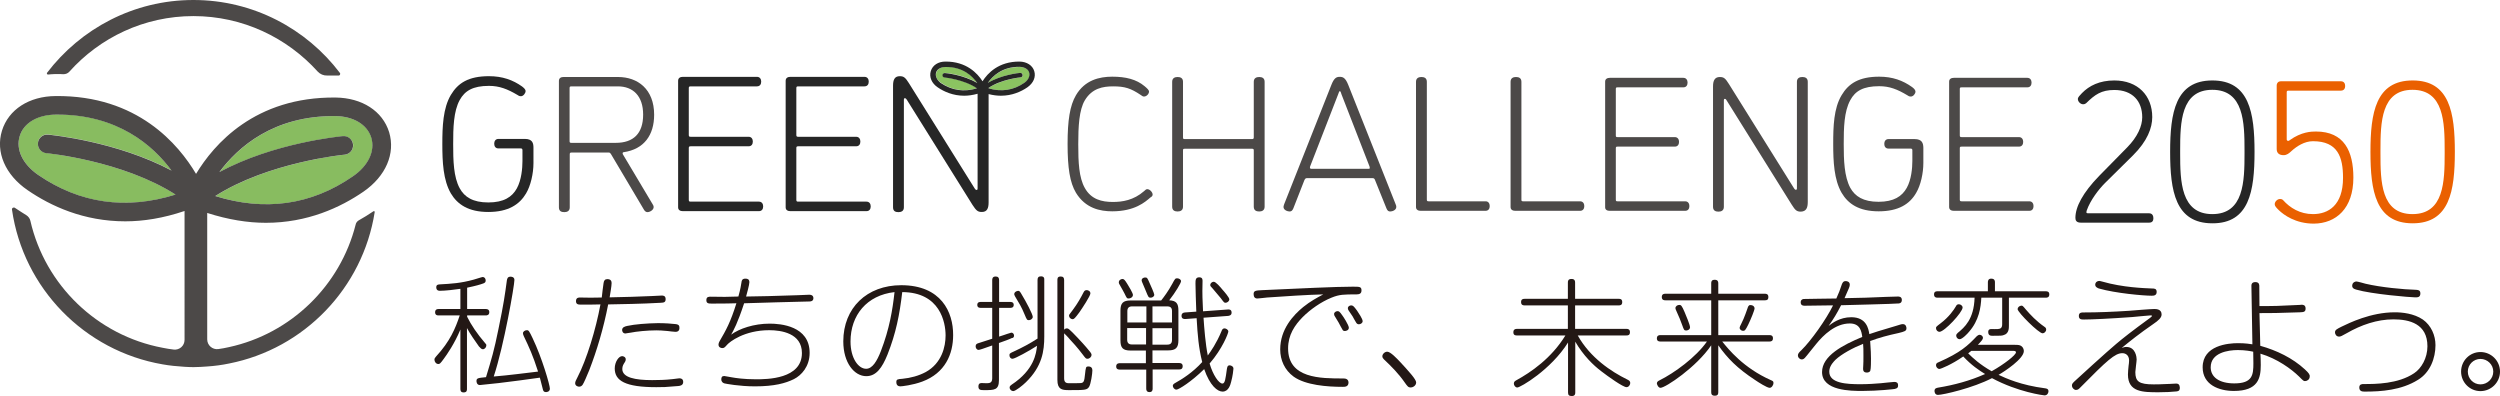
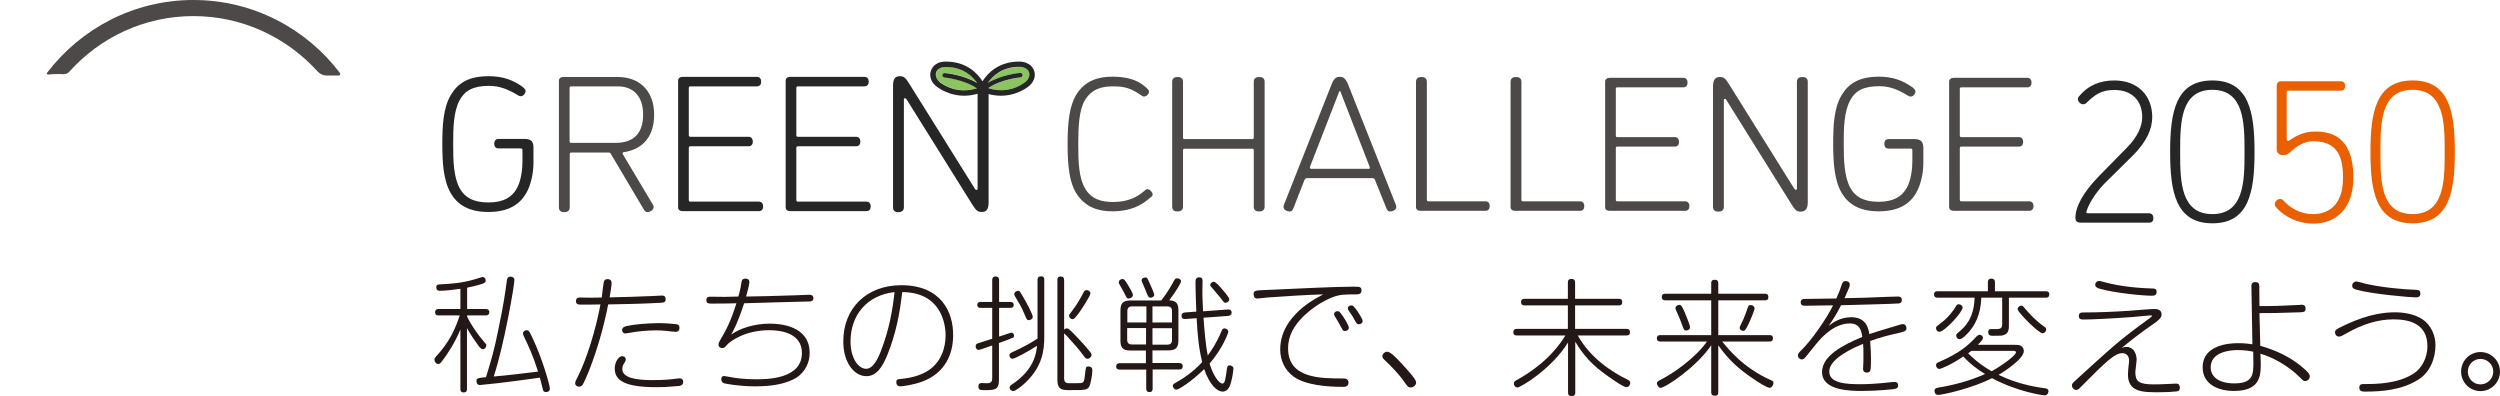
<svg xmlns="http://www.w3.org/2000/svg" version="1.1" id="レイヤー_1" x="0" y="0" viewBox="0 0 1522.6 241.3" style="enable-background:new 0 0 1522.6 241.3" xml:space="preserve">
  <style>.st1{fill:#231815}.st2{fill:#262626}.st4{fill:#4c4948}</style>
  <path d="M686.5 206.9c0 1.9.9 2.9 2.9 2.9h8.7v-10h-11.5v7.1zm685.8 7.3c-1.5-.3-4.8-1-9.4-1-5.9 0-16.5 1.7-16.5 10.5 0 5.9 5.2 9.8 14.4 9.8 11.1 0 11.6-5.2 11.5-12.3v-7zm-5.4-120.8v-1.7c0-17.1-.4-37-19.6-37-19.2 0-19.6 19.9-19.6 37v1.7c0 17.1.4 37 19.6 37 19.3 0 19.6-20 19.6-37zM713.8 206.9v-7.1h-11.9v10h9c2 0 2.9-.9 2.9-2.9zm514 7.7c0-.9-1-.9-1.8-.9h-25.4c-.5.4-.7.5-1.9 1.5 2.7 2.8 7.1 6.8 14.3 10.9 7.7-4.3 14.8-9.9 14.8-11.5zM817.2 57.4c-.4-.8-.6-1.9-1-1.9-.5 0-.7 1-1 1.9l-17.1 44s-.1.3-.1.6c0 .5.2.8.7.8h35.2c.5 0 .7-.4.7-.8 0-.2-.1-.6-.1-.6l-17.3-44zM686.5 189.5v6.9H698v-9.8h-8.7c-1.8 0-2.8.9-2.8 2.9zm824.2 29.1c-4.2 0-7.7 3.4-7.7 7.7 0 4.4 3.5 7.8 7.7 7.8s7.8-3.4 7.8-7.8-3.6-7.7-7.8-7.7zM517.9 208c0 10.2 4.8 16.6 9.5 16.6 3.9 0 6.6-4.6 9-10.8 5.2-13.4 7.1-25 8.3-35.9-16.9 1.9-26.8 14.2-26.8 30.1zm195.9-18.5c0-1.9-.8-2.9-2.9-2.9h-9v9.8h11.9v-6.9zm755.6-134.9c-19.2 0-19.5 19.9-19.5 37v1.7c0 17.1.4 37 19.5 37 19.2 0 19.6-19.9 19.6-37v-1.7c-.1-17-.4-37-19.6-37zM391.7 69.9c0-11.4-6.2-17.2-15.4-17.2H348c-.8 0-1.1.2-1.1 1.1V86c0 .8.2 1.1 1.1 1.1h27c10.8-.1 16.7-5.7 16.7-17.2z" style="fill:none" />
  <path class="st1" d="M991 231.1c-9.6-4.7-22.5-13.2-30.1-26.8h29.7c.9 0 2.1-.1 2.1-2 0-1.8-1.2-2-2.1-2h-31.3V186h26.6c.8 0 2.1-.1 2.1-2 0-2-1.4-2-2.1-2h-26.6v-9.9c0-1-.2-2.2-2.2-2.2-2.1 0-2.2 1.3-2.2 2.2v9.9h-26.4c-1.1 0-2.1.3-2.1 2 0 1.9 1.4 2 2.1 2h26.4v14.3h-31.1c-1.1 0-2.1.4-2.1 2.1 0 1.9 1.5 1.9 2.1 1.9h29.6c-8.6 14-21 22.4-29.9 27.3-.7.4-1.5.8-1.5 2 0 1.1.9 2.4 2.1 2.4 1.8 0 20.4-10.7 30.9-27.4V239c0 1.5.5 2.2 2.3 2.2 2.1 0 2.1-1.5 2.1-2.2v-30.9c5 8.6 11.1 14.4 15.7 17.9 4.4 3.4 13.4 9.8 15.5 9.8 1.4 0 2.3-1.5 2.3-2.6-.1-1.2-.9-1.6-1.9-2.1zm87.5.4c-16.7-7.4-25.9-18.9-29.6-23.5h28.8c.9 0 2.1-.2 2.1-2s-1.4-1.9-2.1-1.9h-31.2v-21.2h28.4c1.1 0 2.1-.2 2.1-2s-1.2-2-2.1-2h-28.4v-6.3c0-1-.2-2.2-2.2-2.2-2.1 0-2.1 1.4-2.1 2.2v6.3h-27.9c-.6 0-2.2 0-2.2 2s1.6 2 2.2 2h27.9v21.2h-30.9c-.6 0-2.2 0-2.2 2 0 1.9 1.6 1.9 2.2 1.9h28.3c-6.7 9.6-19.9 19.2-29 23.7-.6.3-1.5.8-1.5 1.8 0 .5.8 2.7 2.2 2.7 3 0 21.9-12.6 30.9-25.9v28.5c0 1.2.3 2.2 2.2 2.2 2 0 2.1-1.2 2.1-2.2v-28.5c5.7 8 11.4 13.9 22.5 21.2 1.9 1.3 7.2 4.7 8.8 4.7 1.2 0 2.3-1.6 2.3-2.9.1-1-.4-1.3-1.6-1.8z" />
  <path class="st1" d="M1026.9 201.3c.8 0 2.4-.5 2.4-2 0-1.4-2.5-7.3-3.3-9.2-1.7-4-2.2-4.4-3.2-4.4-1.2 0-2.4.8-2.4 2 0 .4.1.6.8 2.2 1.1 2.3 2.7 6.2 3.4 8.3.9 2.5 1.1 3.1 2.3 3.1zm37.4-13.5c-.2.4-1.8 5.6-3.9 9.6-.5.9-.9 1.8-.9 2.2 0 1.1 1.1 1.9 2.1 1.9 1.1 0 1.5-.5 3.1-3.7 1.7-3.5 3.9-8.9 3.9-10 0-.8-.6-2-2.7-2-1 0-1.4 1.3-1.6 2zm94.6 9.6c-1 0-1.8.4-3.9 1-11.9 3.6-12.6 3.7-16.5 5.1-.5-3.2-1.7-10.3-11-10.3-7.1 0-11.9 3.8-13.8 5.3 3.4-4.9 4.7-7 7.6-12.6 3.1-.1 32.9-.8 35.3-1.1 1.3-.2 1.7-1.1 1.7-2.1 0-2.1-1.8-2.1-2.4-2.1-3.3 0-11.1.4-14.4.5-3.6.2-5 .2-18.1.5 2.7-6.2 3.2-7 3.2-8.2 0-2.2-2.3-2.2-2.5-2.2-1.5 0-2.1 1-2.7 3-.6 2-1.6 4.5-3 7.6-3.1.1-19.7.2-20 .3-1.3.2-1.7 1.1-1.7 2 0 2.1 1.7 2.1 2.4 2.1l14.9-.2h2.4c-4.2 8.6-13.4 21.5-19.2 27.2-1.5 1.4-2.2 2.2-2.2 3.2 0 1.4 1.1 2.5 2.4 2.5.9 0 1.5-.6 1.8-.9 1.1-1.1 5.8-7.3 7-8.6 4.3-5.3 11.6-12.4 20.4-12.4 6.3 0 7.1 4.7 7.6 8.2-11.8 4.9-24.5 11.5-24.5 21.4 0 11.5 17.7 11.5 24.6 11.5 9.5 0 19.1-1.1 19.6-1.2 1.9-.4 2.1-1.1 2.1-2.2 0-1.8-1.1-2.1-2.4-2.1-.9 0-6.8.7-8.1.8-3.3.3-8 .6-12.5.6-8.2 0-18.9-.5-18.9-7.6 0-2.1.8-4.3 3.8-7.3 3.6-3.4 10.5-7.2 16.8-9.7.2 2.1.2 3.7.2 7.3 0 3.1 0 4-.1 5.7 0 .2-.1 1.7-.1 2 0 .9 0 2.5 2.3 2.5.6 0 1.8-.2 2.1-1.2.4-1.1.4-5.8.4-7.3 0-1.8-.1-5.8-.5-10.7 5.7-2.1 10.5-3.4 17.4-4.9 3.6-.9 4.7-1.2 4.7-2.9 0-.3-.1-2.5-2.2-2.5zm85.1 5.6c1 0 2.2-1 2.2-2.3 0-.9-.5-1.3-1.1-1.7-4.9-3.4-8.5-7.3-11.2-10.4-2-2.4-2.1-2.6-3.1-2.4-1.1.2-2 1.1-2 2.1.2 2.1 12.9 14.7 15.2 14.7zm-62.8-.9c3 0 14.1-11.9 14.1-14.8 0-1.1-1.2-2-2.3-2-1.1 0-1.5.7-1.8 1.3-1.2 2.1-4.2 6.5-9.4 10.4-2.5 1.9-2.7 2.1-2.7 2.8 0 1.3 1 2.3 2.1 2.3z" />
  <path class="st1" d="M1245.9 177.4H1215V172c0-.7 0-2.3-2.3-2.3-2 0-2 1.8-2 2.3v5.4H1180c-.6 0-2.1 0-2.1 1.9 0 2 1.6 2 2.1 2h22.6c-.4 13.2-6.2 18.1-10.2 21.4-.5.5-1 .9-1 1.7 0 1.2 1 2.2 2.1 2.2 1.6 0 5-3.6 5.6-4.4 6.3-7.1 7.3-15.1 7.6-20.9h12.7v16.2c0 2.3-1.1 2.8-2.7 2.9-.5.1-3.2 0-3.7 0-.8 0-2.1 0-2.1 1.8 0 2.3 1.7 2.3 2.7 2.3 5.2 0 5.6 0 6.9-.5 3-.9 3-4.1 3-5.7v-17h22.5c.7 0 2.1-.1 2.1-2s-1.5-1.9-2.2-1.9z" />
  <path class="st1" d="M1245.6 236.5c-14.8-1.9-23.9-6.1-28.4-8.2 3.7-2.1 15.4-9.8 15.4-14.5 0-.9-.4-2.6-2.2-3.4-.8-.4-2.7-.4-3.9-.4h-21.9c2.5-2.6 3.1-3.4 3.1-4.3 0-.9-1-1.8-2-1.8-.8 0-1.2.5-1.7.8-5.5 5.8-9.9 10-23.3 15.9-.8.3-1.6.7-1.6 1.8s.9 2.3 2.1 2.3c.8 0 7.5-2.7 14.5-7.6 5 5.4 9.6 8.4 13.3 10.7-9.2 4.1-18.9 6.7-28.7 8.3-.9.2-2.1.4-2.1 2 0 .7.3 2.4 2.1 2.4 3.1 0 21.4-4.2 32.9-10.2 16 8.6 31.6 10.5 32 10.5 1.8 0 2.4-1.6 2.4-2.5 0-1.6-1.4-1.7-2-1.8zm-32.6-10.4c-7.2-4.1-11.5-8.1-14.3-10.9 1.2-1 1.5-1.2 1.9-1.5h25.4c.8 0 1.8 0 1.8.9 0 1.6-7.1 7.2-14.8 11.5zm112.4 7.5c-.5 0-3.2.2-3.7.2-5 .3-9.7.3-10 .3-8.9 0-11.2-1.7-11.2-7.5 0-1.1.8-6.5.8-7.7 0-1.1-.5-7.6-6.3-7.6-.6 0-1.1 0-2.8.6 5.3-4.3 10.6-8.6 19.3-14.6 3.1-2.1 5-3.8 5-5.8 0-3.3-3.4-3.3-4.5-3.3-2.2 0-13.1.9-15.5 1.1-9.3.6-18.6 1-27.8 1-.9 0-2.6 0-2.6 2.1 0 2.2 1.6 2.2 3.2 2.2 4.4 0 15.6-.5 29.3-1.5 1.7-.1 9.6-1 11-1 .3 0 1.1 0 1.1.3 0 .1-.4.6-1.2 1.2-11.4 8.3-16.3 12.2-20.7 15.9-4.6 3.8-24.5 21.9-25.4 22.8-1.1 1.1-1.5 1.5-1.5 2.5 0 1.5 1.4 2.7 2.4 2.7 1.3 0 1.9-.7 2.7-1.5 16.4-16.6 21.1-20.9 25.6-20.9 1.8 0 4.1 1.1 4.1 4.5 0 .8-.2 2.7-.3 3.1-.2 1.9-.4 4.1-.4 5.4 0 10.8 9.2 10.8 18.7 10.8 3.9 0 8.3-.2 10.8-.5 1.9-.2 2.1-1.1 2.1-2.3-.1-1.7-.8-2.5-2.2-2.5zm-45-62.1c-1.2-.3-1.5-.4-1.8-.4-.9 0-2 .4-2.4 1.5-.7 2.2 1.6 2.9 2.1 3.1 10.1 2.9 27.2 4.4 32.1 4.4 1.1 0 3.1 0 3.1-2.3 0-2.1-1.5-2.1-2.9-2.1-4.6-.2-17.8-.6-30.2-4.2zm123.4 53.5c-7.6-7-17.2-11.6-27.2-14.4l-.5-19.9c8.8 0 9.1 0 24.6-.5 2.3-.1 3.5-.2 3.5-2.3 0-2.3-1.8-2.3-2.4-2.3-.3 0-.5.1-1.1.1-14.1.7-14.9.7-24.6.7l-.1-12.2c0-.6 0-2.4-2.4-2.4-2.5 0-2.4 1.9-2.4 2.4l.6 35.5c-1.3-.2-4.2-.7-8.8-.7-5.9 0-21.5 1.3-21.5 14.7 0 10.7 10 14.4 19 14.4 14.8 0 16.4-7.8 16.4-15.8 0-2.2-.1-5.3-.2-6.9 10.2 3 18.9 9.4 23.5 13.9 2.7 2.7 2.8 2.8 3.7 2.8 1.2 0 2.8-1 2.8-2.7.2-1.1-.4-2.1-2.9-4.4zm-43 8.5c-9.3 0-14.4-3.9-14.4-9.8 0-8.9 10.6-10.5 16.5-10.5 4.6 0 8 .7 9.4 1 0 2 0 .5.1 7 0 7.1-.5 12.3-11.6 12.3zm114.8-38.9c-5.5-3.7-12.5-4.4-17.1-4.4-14.7 0-27.9 6.6-32.3 8.7-2.8 1.4-4.1 2-4.1 3.5 0 1 .7 2.6 2.5 2.6.9 0 1.7-.4 4.7-2.1 8.7-5 18.4-8.4 28.4-8.4 9.8 0 20.7 2.7 20.7 16.4 0 7.2-3.7 13.5-8.1 16.4-9.8 6.6-23.6 6.6-30.6 6.6-1.1 0-2.8 0-2.8 2.1 0 2.5 2.1 2.5 3.4 2.5 9.8 0 22.2-.8 32.4-7.2 7.4-4.5 10.6-13.2 10.6-21.1 0-5.9-2.6-12-7.7-15.6zm-42.9-21.4c-.6 2.3 1.1 2.8 2.4 3.2 9.1 2.7 33 4.7 35.9 4.7 1.4 0 3.1 0 3.1-2.4 0-2.1-1.5-2.1-2.7-2.2-7.5-.2-21.4-1.5-30.7-3.7-.8-.2-4.8-1.4-5.8-1.4-.3.2-1.7.2-2.2 1.8zm78 41.2c-6.6 0-11.8 5.4-11.8 11.9 0 6.6 5.3 11.9 11.8 11.9 6.5 0 11.9-5.3 11.9-11.9 0-6.6-5.4-11.9-11.9-11.9zm0 19.7c-4.2 0-7.7-3.4-7.7-7.8 0-4.3 3.5-7.7 7.7-7.7s7.8 3.4 7.8 7.7c0 4.4-3.6 7.8-7.8 7.8zm-1189.8-33c-1.2 0-2.4.8-2.4 1.9 0 .5.2.9.5 1.7 3.3 6.9 5.5 11.6 8.7 21.6-6.9.8-18.1 2.3-27 3 6.3-19 12.6-55.5 12.6-58.8 0-2-2.1-2-2.3-2-1.8 0-2.1 1.1-2.3 2.3-1.2 8.8-1.9 14.1-5.1 29.5-2.7 13.4-4.2 18.2-7.6 29.4-5 .5-5.8.6-5.8 2.4 0 .5.2 2.4 2.1 2.4.2 0 10.4-1.1 11.4-1.2 8.4-1 16.7-2.1 25.1-3.3.3 1.1 1.6 6.3 1.9 7.4.2.7.6 1.4 1.8 1.4.1 0 2.4 0 2.4-2.1 0-2.2-4.8-18.8-10.5-30.7-2.1-4.4-2.4-4.9-3.5-4.9zm-26.8 11.6c1.1 0 2.1-1.2 2.1-2.4 0-.5-.2-.8-.8-1.4-4.8-5.6-8.4-10.9-10.9-16v-.8h11.3c.5 0 2.2 0 2.2-2 0-1.9-1.7-1.9-2.2-1.9h-11.3v-13c5.3-1.1 8-1.9 9.9-2.6 1-.4 1.4-.8 1.4-1.8 0-1.2-.8-2.1-1.8-2.1-.5 0-4.6 1.4-5.5 1.6-8 2.2-13.6 2.5-20.8 2.9-.8.1-2 .1-2 1.8 0 .7.2 2.1 2.2 2.1 3.3 0 9.1-.7 12.5-1.2v12.3h-13.3c-.5 0-2.1 0-2.1 2 0 1.9 1.6 1.9 2.1 1.9H280c-2.6 7.8-5.9 15.8-14.4 25-.7.8-1 1.2-1 2 0 1.1.9 2.6 2.4 2.6.8 0 1.2-.3 3.3-3.2 1.8-2.4 6.6-9.3 10.1-17.8v36.2c0 1.1.3 2.1 2 2.1 2 0 2-1.4 2-2.1v-37.1c2.1 3.9 4.7 7.5 7.3 11.2 1 1.1 1.6 1.7 2.4 1.7zm119.6 17.7c-.5 0-3.5.4-4.1.5-4.2.5-8.9.6-12.4.6-10.3 0-18.2-1.5-18.2-6.8 0-1.8.8-3 1.4-3.9.3-.4.7-1.1.7-2 0-1.3-1.4-1.9-2.2-1.9-2.1 0-4.5 3.6-4.5 7.5 0 7.5 6.5 11.4 25.3 11.4 4.5 0 5.2 0 13.4-.7 1.3-.1 3-.5 3-2.5 0-2.2-1.9-2.2-2.4-2.2zM382 198.5c-1.4.3-3.1.8-3.1 2.5 0 .8.5 2.1 2 2.1.3 0 2.7-.5 3.2-.5 3.4-.7 10.1-1.4 15.6-1.4 1.7 0 4 .1 6.9.4.7.1 4 .5 4.8.5 1.8 0 2.4-1.1 2.4-2.1 0-1.3 0-2.3-2.2-2.6-2.3-.3-6.7-.6-10.9-.6-6.7.1-14.2.7-18.7 1.7z" />
  <path class="st1" d="M402.5 184.4c1.7-.1 2.9-.2 2.9-2.2 0-2.1-1.5-2.2-2.3-2.2-.4 0-5.2.3-6 .3-11.1.5-13.6.5-25.8.8.3-2 1.2-6.9 1.2-8.7 0-1.2-.5-2.4-2.6-2.4-1.4 0-2.1.8-2.3 2.4-.2 1.3-1 7.4-1.1 8.8-2.7.1-5.8.1-6.8.1-.9 0-5.5-.1-6.5-.1-.7 0-2.4 0-2.4 2.2 0 2 1.5 2.1 2.4 2.1 1.3.1 10.4 0 12.5-.1-2.8 15.2-8.4 33.6-14 44.4-.9 1.8-1.4 2.6-1.4 3.6 0 1.5 1.5 2.1 2.4 2.1 1.1 0 1.7-.6 2.1-1.1.8-1.1 2.7-5.6 4.1-9 4.6-11.9 8.7-25.5 11.5-40 7.6-.2 10.8-.2 14.4-.3 5.4-.1 11.8-.4 17.7-.7zm90.4-4.9c-1.1 0-6.1.2-7.3.3-14.4.5-22.9.7-31.2.8.5-1.8 2-7.3 2-8.7 0-1.8-1.1-2.2-2.4-2.2-2 0-2.3 1.2-2.4 2.2-.3 1.9-.6 4-1.9 8.7-1.3 0-6.8.2-8.3.2-1.2 0-7.2-.1-8.6-.1-1.1 0-2.6 0-2.6 2.1s1.4 2.1 3.6 2.1c8.3 0 10.9-.1 14.7-.2-3.6 11.5-6.2 16.2-10.3 23.2-.1.2-.6 1.1-.6 2 0 1.9 1.9 2.1 2.3 2.1 1.1 0 1.5-.4 3-2.1 1.4-1.6 10.3-8.8 25.6-8.8 7.2 0 19.9 1.8 19.9 13.9 0 15.9-21.3 16-28 16-7.4 0-12.5-.8-14.7-1.2-.4-.1-4.4-.8-4.6-.8-1.4 0-1.8.8-1.8 2 0 1.6 1 2.2 1.9 2.5.9.2 9 1.8 18.6 1.8 11.9 0 18.6-1.9 23.7-4.4 4.6-2.3 9.6-7.7 9.6-16 0-16.4-17.7-17.8-24.3-17.8-9.6 0-18.5 3-23.5 6.7 1.5-2.7 3.9-6.9 7.9-19.1 11-.3 28.7-.9 39.8-1.1.7 0 2.4-.1 2.4-2.1-.1-1.9-1.8-2-2.5-2zm56-5.8c-20.9 0-35.3 13.8-35.3 34.2 0 13.2 6.8 21.2 14 21.2 6.1 0 9.7-5.2 12.9-13.1 5.2-13.1 7.4-24.4 9-38.1 23.1.1 26.4 18.5 26.4 26.4 0 6.8-2.3 16.9-12.1 22.3-4.3 2.3-9.2 3.6-14.2 4.1-2.9.2-3.7.3-3.7 2 0 2.2 1.4 2.6 2.5 2.6.8 0 7.4-.7 13.3-2.9 14-5.2 18.8-16.8 18.8-28.3.1-14-7.3-30.4-31.6-30.4zm-12.4 40.1c-2.4 6.2-5.2 10.8-9 10.8-4.7 0-9.5-6.4-9.5-16.6 0-16 9.9-28.2 26.8-30.1-1.2 10.9-3.1 22.4-8.3 35.9zm126.4 9.4c-1.6 0-1.6.4-2.1 4.9-.4 4-.7 4.9-2.4 5.2-.5.1-6 .1-7 .1-1.4 0-3.3 0-3.3-2.9V203c.2.2 2.4 2.3 3.4 3.6 1 1 5.1 5.5 7.9 9.3 1.8 2.4 2 2.6 2.9 2.6 1.4 0 2.5-1.3 2.5-2.3 0-.6-.3-1.1-.8-1.8-3.5-4.3-6.2-7.1-7.5-8.5-5.6-5.9-5.9-5.9-6.8-5.9-.2 0-.9 0-1.6.8v-30.2c0-1.4-.5-2.2-2.1-2.2-2 0-2 1.3-2 2.2v60.8c0 5.7 2.7 6.2 6.8 6.2 9.9 0 11.2 0 12.5-2 1.1-1.8 2-8.1 2-10 0-1.2-.5-2.4-2.4-2.4zm-43.2-46c-1.1.2-2 1-2 1.9 0 .3.1.6.5 1.4 2.4 4 3.9 6.3 5.9 11.2 1.2 2.9 1.4 3.3 2.5 3.3s2.4-.9 2.4-2c0-1.6-4.2-9.5-6.6-13.4-1.1-2-1.6-2.7-2.7-2.4zm-2.1 27.2c0-.8-.5-1.8-1.7-1.8-.2 0-2.4.8-2.6.8-1.2.4-1.6.6-4.8 1.6v-17.5h6.8c.5 0 2.1 0 2.1-1.8s-1.6-1.8-2.1-1.8h-6.8v-13.3c0-1.4-.6-2.2-2.1-2.2-1.9 0-2.1 1.3-2.1 2.2v13.3h-7c-.5 0-2.1 0-2.1 1.8s1.6 1.8 2.1 1.8h7v18.8c-2.4.8-6.3 2-8.7 2.8-.5.2-1.4.5-1.4 1.8 0 1.1.7 2.2 1.8 2.2.7 0 2.6-.7 8.3-2.7v20.1c0 1.6-.6 2.6-2.1 2.8-.6.2-3.6 0-4.2 0-.8 0-2.1 0-2.1 2.1 0 2.2 1.5 2.2 3.5 2.2 6.3 0 9 0 9-6.2v-22.5c3.2-1.1 6.7-2.4 7.8-3 .7 0 1.4-.4 1.4-1.5z" />
  <path class="st1" d="M657.4 190.2c1.8-2.6 6.7-10 6.7-11.5 0-1.4-1.4-2-2.2-2-1.1 0-1.5.4-2.1 1.6-1.4 2.7-3.3 6.3-6.6 10.7-2.1 2.7-2.1 2.7-2.1 3.3 0 1.1 1 2.1 2.3 2.1.7-.1 1.2-.4 4-4.2zM634 168.3c-1.6 0-2.1.8-2.1 2.2v35.7c-4.6 3-9.3 5.5-14.3 7.8-2.7 1.2-2.8 1.4-2.8 2.4s.6 2.1 1.9 2.1c1.4 0 10.3-4.9 14.9-7.9-.5 4.6-1.7 14.6-15.5 23.7-.7.5-1.2.9-1.2 1.7 0 1.2 1.1 2.2 2.2 2.2 1.4 0 5.8-3.5 7.7-5.4 10-9.7 11.2-19.2 11.2-27.9v-34.5c.1-1-.2-2.1-2-2.1zm63.4.7c-.8 0-2.1.5-2.1 1.8 0 .2.1.4.2.8.6 1.6 1.8 4.1 2.4 5.7 1.5 3.7 1.6 4 2.9 4 1 0 2.2-.7 2.2-1.8 0-.8-2.2-5.7-2.8-7-1.4-3.2-1.5-3.5-2.8-3.5zm-13.8.9c-.4 0-2.2.4-2.2 2.1 0 .4.1.7.4 1.2 2 3.6 2.3 4 3.1 5.6 1.3 2.7 1.4 3 2.5 3s2.6-.8 2.6-2.2c0-1.1-2.6-5.4-3.5-6.8-1.4-2.2-1.9-2.9-2.9-2.9zm65.3 52.6c-1.4 0-1.5 1.3-1.7 2.4-.8 5.7-1.1 8.7-2.7 8.7-2.2 0-5.8-5.3-7.8-12.2 7.8-9 11.4-18.4 11.4-19.5 0-1.1-1.4-1.9-2.3-1.9-1.2 0-1.6 1-1.8 1.6-3.2 7.7-6.6 12.4-8.4 14.9-1.4-6.7-2.2-16.9-2.6-23l15-1.1c.6-.1 2.1-.3 2.1-2 0-2.1-1.8-2-2.4-1.9l-15 1.1c-.4-8.8-.4-9.8-.4-12.4 0-.8.1-5.1.1-6.1 0-.8 0-2.2-2-2.2-2.3 0-2.3 1.7-2.3 3.9 0 2.3.3 12.5.5 17l-6.9.5c-1.3.1-2.1.7-2.1 2 0 2.1 1.7 2 2.4 2l6.8-.5c.6 10.4 1.2 17.9 3.4 26.7-5.8 6.4-12.2 10.4-16.7 12.9-.8.5-1.2.9-1.2 1.6 0 .9.9 2.3 2.2 2.3 1.4 0 9.2-4.9 16.9-12.5 3.5 10.1 8.1 13.7 11.2 13.7 3.7 0 4.8-4.3 5.2-5.9 1-3.6 1.4-7.4 1.4-7.9.2-1.3-1.2-2.2-2.3-2.2z" />
  <path class="st1" d="M720.3 223c0-1.8-1.5-1.9-2.1-1.9h-16.3v-7.7h9.6c4.6 0 6.2-1.6 6.2-6.2v-18.1c0-4.3-1.3-6-5.6-6.2 3.8-4.8 7.2-10.6 7.2-11.6 0-1.2-1.4-1.8-2.4-1.8-1.1 0-1.3.3-2.9 3.3-2.5 4.6-5.2 8.2-6.8 10.2h-18.6c-4.6 0-6.2 1.6-6.2 6.2v18.1c0 4.5 1.4 6.2 6.2 6.2h9.3v7.7H682c-.5 0-2.2 0-2.2 2 0 1.8 1.5 1.9 2.2 1.9h16.1v11.5c0 .6 0 2.2 2 2.2 1.9 0 1.9-1.6 1.9-2.2V225h16.3c.5 0 2 0 2-2zm-18.4-36.4h9c2.1 0 2.9 1 2.9 2.9v6.9h-11.9v-9.8zm0 13.3h11.9v7.1c0 2-.9 2.9-2.9 2.9h-9v-10zm-3.8 9.9h-8.7c-2 0-2.9-1-2.9-2.9v-7.1H698v10zm0-13.4h-11.5v-6.9c0-2 1-2.9 2.9-2.9h8.7v9.8zm48.3-12c1.1 0 2.3-1 2.3-2.1s-3-4.6-4.1-5.8c-1.4-1.7-4.1-4.9-5.4-4.9-.9 0-2.1.8-2.1 2 0 .6.2.8 1.6 2.3 1.5 1.7 3.6 4.2 4.8 5.7 2 2.7 2.1 2.8 2.9 2.8zm71.7 46.1c-14 0-33.6 0-33.6-18.3 0-8.2 4-14.1 8.9-19.1 4.6-4.6 11.1-9.2 17.5-11.8 4.9-2 7.5-2 15.3-2 2 0 3-.7 3-2.4 0-2.3-1.1-2.3-5.3-2.3-10.6 0-32.3 1.1-54.8 2.1-4.3.2-5.6.3-5.6 2.4 0 1.8.8 2.7 2.3 2.7.8 0 4.9-.5 5.9-.6 9.8-.7 25.1-1.7 34.2-1.9-3.9 2.1-7.7 4.1-12.2 7.7-6 4.9-14 13.5-14 25.8 0 6.5 2.7 12.6 8.2 16.6 7.3 5.2 20.4 6.2 29.8 6.2 1.4 0 3.6 0 3.6-2.7-.1-2.3-2.2-2.4-3.2-2.4z" />
  <path class="st1" d="M814.6 189.5c-.8 0-2.1.6-2.1 1.8 0 .2.1.6.2.9.7 1.3 1.9 3 2.6 4.3.6 1.1 1.7 3.3 2.4 4.4.2.4.6.7 1.4.7.8 0 2.4-.5 2.4-2 0-1.6-3.6-7.1-3.9-7.4-1.7-2.5-2.2-2.7-3-2.7zm8.3-3.5c-.9 0-2 .6-2 1.7 0 .8.5 1.5.8 1.9.7 1.1 1.6 2.4 2.1 3.1.1.3 1.4 2.5 2.1 3.7.4.7.9 1.1 1.7 1.1 1 0 2.3-.7 2.3-1.9 0-1.4-2.4-4.9-3.4-6.4-2.1-2.9-2.6-3.2-3.6-3.2zm22 28.2c-1.6 0-3 1.5-3 2.8 0 .9.6 1.4 1 1.9 4.6 4.3 9 8.8 12.6 14 1.7 2.4 2.2 3.1 3.7 3.1 1.1 0 3.3-1 3.3-3.1 0-1.9-4.9-7.2-9.7-12.4-2-2.1-5.9-6.3-7.9-6.3z" />
  <path class="st2" d="M1278.5 107.1c-10 10.3-14.5 18.9-14.5 25.6 0 1.5.6 2.9 3.3 2.9h41.6c2 0 2.6-1.2 2.6-2.7 0-1.4-.6-3-2.6-3h-37.1c-.4 0-1.1 0-1.1-.6 0-.4.2-1.1.2-1.1 2.2-6.3 7.3-12.9 11.1-16.7l17-16.8c8.9-8.8 11.8-16.9 11.8-23.4 0-13.1-8.8-22.3-23.1-22.3-9 0-15.3 3.2-19.7 7.7-1.4 1.5-2.5 2.5-2.5 3.6 0 1.6 1.6 3.2 3.2 3.2 1 0 1.5-.4 1.9-.7 5.3-5.2 9.2-8 17.1-8 11 0 17 6.7 17 16.6 0 5.2-2.7 11.8-9.2 18.4l-17 17.3zm94.6-14.6c0-23.9-3.2-43.5-25.7-43.5s-25.7 19.7-25.7 43.5c0 23.9 3.2 43.5 25.7 43.5 22.5.1 25.7-19.6 25.7-43.5zm-45.3.9v-1.7c0-17.1.4-37 19.6-37 19.2 0 19.6 19.9 19.6 37v1.7c0 17.1-.4 37-19.6 37-19.2 0-19.6-20-19.6-37z" />
  <path d="M1433.3 108.2c0-16.1-5.6-28.1-22.8-28.1-2.7 0-8.8.1-16 5.3 0 0-.4.4-.9.4-.6 0-.9-.4-.9-.9V56.3c0-.7.1-1.1 1.1-1.1h31.9c1.9 0 2.6-1.4 2.6-2.8 0-1.5-.7-2.9-2.6-2.9H1389c-1.2 0-2.4.9-2.4 2.6v38.7c0 2.5 1.6 3.7 4.2 3.7 2 0 3.3-1.1 4.9-2.6 3.1-2.8 7.8-5.9 13-5.9 15.2 0 18.3 9.8 18.3 22.3 0 16.8-9 22.1-18.3 22.1-7.9 0-14-3.8-18.2-8.5-.4-.4-.9-.7-1.9-.7-1.6 0-3.2 1.6-3.2 3.2 0 1.1 1 2.1 2.5 3.6 3 2.9 10.2 8.2 21.3 8.2 13.6-.1 24.1-9.3 24.1-28zm36.1-59.2c-22.5 0-25.7 19.7-25.7 43.5 0 23.9 3.2 43.5 25.7 43.5s25.7-19.7 25.7-43.5c0-23.9-3.2-43.5-25.7-43.5zm19.5 44.4c0 17.1-.4 37-19.6 37-19.2 0-19.5-19.9-19.5-37v-1.7c0-17.1.4-37 19.5-37 19.2 0 19.6 19.9 19.6 37v1.7z" style="fill:#ea6000" />
  <path class="st4" d="M702 118.5c0-1.4-1.7-3.3-3.3-3.3-.6 0-1.2.5-1.9 1.2-6.4 5.6-13.3 6.6-19 6.6-6.7 0-13.2-1.5-17.1-8.5-3.6-6.4-4-15.6-4-26.7 0-10.7.5-20.8 4-26.7 4.4-7.3 10.9-8.5 17.3-8.5 7.1 0 10.7 1.2 16.7 5.2.7.5 1.3 1 2 1 1.7 0 3.1-1.7 3.1-3 0-1-1.3-2.1-2.7-3.3-5-4.2-11.5-5.8-19.7-5.8-7.9 0-16.7 2.1-22.1 11.3-3.7 6.3-5.1 15.3-5.1 29.7 0 14.6 1.4 23.5 5.1 29.7 5.8 9.5 14.7 11.3 22.1 11.3 13.7 0 20.1-5.7 23.2-8.4 1.1-.6 1.4-1.2 1.4-1.8zm61.6 7.4c0 2.3 1.6 2.9 3.3 2.9 1.6 0 3.3-.6 3.3-2.9V49.8c0-2.3-1.6-2.9-3.3-2.9-1.6 0-3.3.6-3.3 2.9v33.9c0 .8-.4 1-1 1h-41.1c-.8 0-1-.2-1-1V49.8c0-2.3-1.6-2.9-3.3-2.9-1.6 0-3.3.6-3.3 2.9v76.1c0 2.3 1.6 2.9 3.3 2.9 1.6 0 3.3-.6 3.3-2.9V91.6c0-.8.2-1 1-1h41.1c.7 0 1 .2 1 1v34.3zm83.1 2.9c1.1 0 3.7-.7 3.7-2.8 0-.4-.1-1-.4-1.6l-28.9-72.8c-1.7-4.3-3.3-4.8-5.1-4.8-1.9 0-3.4.5-5.1 4.8l-28.8 72.8c-.2.6-.4 1.3-.4 1.6 0 2.1 2.7 2.8 3.7 2.8 1.1 0 1.7-.5 2.3-1.9l6.7-17.1c.4-.9.8-1.3 1.5-1.3H836c.7 0 1.2.3 1.5 1.3l6.9 17.1c.6 1.5 1.3 1.9 2.3 1.9zm-13-26h-35.2c-.5 0-.7-.4-.7-.8 0-.2.1-.6.1-.6l17.1-44c.3-.8.6-1.9 1-1.9.5 0 .7 1 1 1.9l17.1 44s.1.3.1.6c.2.4 0 .8-.5.8zm71.1 19.8h-34.7c-.8 0-1.1-.2-1.1-1V49.8c0-2.3-1.6-2.9-3.3-2.9-1.6 0-3.3.6-3.3 2.9v76.3c0 1.7 1.4 2.3 2.9 2.3h39.4c1.9 0 2.6-1.4 2.6-2.9 0-1.4-.7-2.9-2.5-2.9zm57.5 5.8c1.9 0 2.6-1.4 2.6-2.9 0-1.4-.7-2.9-2.6-2.9h-34.7c-.8 0-1-.2-1-1V49.8c0-2.3-1.6-2.9-3.3-2.9-1.6 0-3.3.6-3.3 2.9v76.3c0 1.7 1.4 2.3 2.9 2.3h39.4zm18.1 0h45.9c1.9 0 2.6-1.4 2.6-2.9 0-1.4-.7-2.9-2.6-2.9h-41.2c-.8 0-1-.2-1-1V90.3c0-.8.2-1 1-1h34.9c1.9 0 2.6-1.4 2.6-2.9 0-1.4-.7-2.9-2.6-2.9h-34.9c-.8 0-1-.2-1-1V54.2c0-.8.2-1 1-1h40.1c1.9 0 2.6-1.4 2.6-2.9 0-1.4-.7-2.9-2.6-2.9h-44.7c-1.5 0-2.9.6-2.9 2.3v76.4c-.1 1.7 1.3 2.3 2.8 2.3zm120.6-5.3V49.8c0-2.3-1.6-2.9-3.3-2.9-1.6 0-3.3.6-3.3 2.9v64.9c0 .2 0 .9-.6.9s-.8-.5-1.1-.8L1053 51.2c-2.2-3.5-3.1-4.3-5.6-4.3-3.1 0-4.1 2.3-4.1 5.7V126c0 2.3 1.6 2.9 3.3 2.9 1.6 0 3.3-.6 3.3-2.9V61.1c0-.2 0-.9.6-.9s.8.5 1 .8l39.7 63.6c2.2 3.5 3.1 4.3 5.6 4.3 3.3-.1 4.2-2.4 4.2-5.8zm65-38.4h-15.8c-1.9 0-2.6 1.5-2.6 2.9 0 1.5.7 2.9 2.6 2.9h13.4c.7 0 1.1.2 1.1 1V98c0 4.3-.6 11.4-3.4 16.4-2.9 5.2-7.9 8.5-17.2 8.5-9.3 0-14.3-3.3-17.2-8.5-3.7-6.9-4-16.9-4-26.7s.2-19.8 4-26.7c3-5.6 7.9-8.5 17.6-8.5 6.3 0 11.1 1.9 17.1 5.5.6.4 1.1.8 2.2.8 1.4 0 2.8-1.7 2.8-3 0-1-1-2-2.1-2.8-5.6-4-11.9-6.3-20-6.3-12.3 0-18.7 4.2-22.9 11.3-4.8 8-5.1 19-5.1 29.7s.5 21.7 5.1 29.7c4 6.8 10.6 11.3 22.6 11.3 12 0 18.9-4.4 22.8-11.2 2.8-4.7 4.4-12 4.4-18.3v-9.3c-.1-2.5-.6-5.2-5.4-5.2zm24 43.7h45.9c1.9 0 2.6-1.4 2.6-2.9 0-1.4-.7-2.9-2.6-2.9h-41.2c-.8 0-1.1-.2-1.1-1V90.3c0-.8.2-1 1.1-1h34.9c1.9 0 2.6-1.4 2.6-2.9 0-1.4-.7-2.9-2.6-2.9h-34.9c-.8 0-1.1-.2-1.1-1V54.2c0-.8.2-1 1.1-1h40c1.9 0 2.6-1.4 2.6-2.9 0-1.4-.7-2.9-2.6-2.9H1190c-1.5 0-2.9.6-2.9 2.3v76.4c0 1.7 1.4 2.3 2.9 2.3zM29.2 45.4c1.5-.2 3-.2 4.5-.3H35c1.2 0 2.4 0 3.6.1 1.4 0 2.7-.5 3.6-1.5C60.8 22.9 87.8 9.8 117.8 9.8c30 0 57 13.1 75.7 33.8 1.5 1.6 3.6 2.5 5.8 2.4h6.9c.8.1 1.3-1 .8-1.6C186.6 17.5 154.2 0 117.8 0 81.4 0 49.1 17.5 28.6 44.4c-.2.4.1 1 .6 1z" />
-   <path d="M28.2 93.2c-3.1-.3-5.4-3-5.1-6.2.3-3.1 3.1-5.4 6.1-5.1 1.9.2 41.9 4.1 75.3 21.9-11.4-15.3-33-34.4-70.5-34.1-11.1.1-19.5 5.1-22 13.1-2.5 8.2 1.8 17.2 11.2 23.7 25.5 17.6 53.7 21.5 83.8 12-32.5-20.7-78.4-25.2-78.8-25.3zm181.8 1c-.5 0-46.5 4.6-78.8 25.2 30.1 9.5 58.3 5.6 83.8-12 9.4-6.4 13.7-15.5 11.2-23.6-2.5-8-10.9-13-22-13.1-37.4-.3-59.1 18.8-70.5 34.1C167 87 207 83.1 208.9 83c3.1-.3 5.9 2 6.2 5.1.2 3.1-2.1 5.8-5.1 6.1z" style="fill:#88bc60" />
-   <path class="st4" d="M161.9 135.7c25.3 0 45.4-9.3 59.5-19 13.6-9.4 19.5-23.2 15.6-36.2-4-12.9-16.5-20.9-32.6-21.1-49.2-.5-74.2 28.6-85 46.5C108.9 88.2 83.9 58 33.9 58.5c-16.2.1-28.7 8.2-32.7 21.1-4 13 2 26.9 15.6 36.2 14.1 9.7 34.2 19 59.5 19 11 0 23.1-1.9 36.1-6.3V207c0 3.6-3.1 6.3-6.6 5.9-2.3-.3-4.5-.6-6.8-1.1-39.8-7.5-71.5-38.1-80.5-77.3-.3-1.4-1.2-2.6-2.4-3.4-1.6-.9-4.8-3.1-7-4.5-.8-.6-2 .1-1.8 1.1 6.9 47.9 44.2 86 91.7 94.2 4.4.8 8.8 1.2 13.4 1.5 1.8.1 3.6.2 5.4.2 2.8 0 5.6-.2 8.4-.4 4.5-.3 9-.9 13.3-1.8 45.7-9 81.4-45.9 88.7-92.2.1-.5-.4-.8-.8-.5-2.9 2-5.9 3.8-8.9 5.5-.9.5-1.7 1.5-1.9 2.6-9.4 37.2-39.4 66.4-77.1 74.6-2.2.5-4.3.9-6.5 1.2-3.6.5-6.8-2.3-6.8-5.9v-77c12.8 4.1 24.7 6 35.7 6zM215 88c-.3-3.1-3-5.4-6.2-5.1-1.9.2-41.9 4-75.2 21.9 11.4-15.3 33.1-34.4 70.5-34.1 11.1.1 19.5 5.1 22 13.1 2.5 8.1-1.8 17.2-11.2 23.6-25.5 17.6-53.7 21.4-83.8 12 32.3-20.6 78.3-25.2 78.8-25.2 3.1-.3 5.4-3 5.1-6.2zM23.2 106.5C13.8 100 9.5 91 12 82.9c2.4-8 10.9-13 22-13.1 37.5-.3 59.2 18.8 70.5 34.1C71.1 86.1 31.2 82.2 29.2 82c-3-.3-5.8 2-6.1 5.1-.3 3.1 2 5.9 5.1 6.2.4 0 46.3 4.5 78.7 25.2-30.1 9.4-58.2 5.5-83.7-12z" />
  <path class="st2" d="M297.4 129.1c12.1 0 19-4.5 23-11.3 2.8-4.7 4.5-12.1 4.5-18.5V90c0-2.7-.5-5.4-5.3-5.4h-16c-1.9 0-2.6 1.5-2.6 2.9 0 1.5.7 2.9 2.6 2.9h13.5c.7 0 1.1.2 1.1 1.1v6.6c0 4.3-.6 11.5-3.4 16.6-2.9 5.3-8 8.6-17.4 8.6-9.4 0-14.5-3.3-17.4-8.6-3.8-6.9-4-17-4-26.9 0-9.9.2-20 4-26.9 3.1-5.6 8-8.6 17.8-8.6 6.3 0 11.2 1.9 17.3 5.5.6.4 1.1.8 2.2.8 1.4 0 2.8-1.8 2.8-3.1 0-1.1-1.1-2-2.1-2.8-5.6-4-12-6.3-20.2-6.3-12.5 0-18.9 4.2-23.2 11.4-4.8 8.1-5.2 19.2-5.2 30s.5 21.9 5.2 30c4 6.7 10.7 11.3 22.8 11.3z" />
  <path class="st4" d="m372.2 94 20.1 33.9c.6.9 1.3 1.3 2 1.3 1.5 0 3.8-1.3 3.8-3.1 0-.5-.1-.9-.5-1.5l-18.3-30.7s-.1-.2-.1-.5c0-.4.1-.6.6-.7 12.5-1.8 18.6-10.5 18.6-22.8 0-15.6-10-23-22-23h-33.2c-1.5 0-2.8.6-2.8 2.4v77c0 2.4 1.6 2.9 3.3 2.9 1.6 0 3.3-.6 3.3-2.9V94c0-.8.2-1.1 1.1-1.1h22.3c.9 0 1.1 0 1.8 1.1zm-25.3-8V53.7c0-.8.2-1.1 1.1-1.1h28.3c9.2 0 15.4 5.8 15.4 17.2 0 11.5-5.9 17.2-16.7 17.2h-27c-.8 0-1.1-.2-1.1-1z" />
  <path class="st2" d="M415.9 128.6h46.3c1.9 0 2.6-1.4 2.6-2.9 0-1.4-.7-2.9-2.6-2.9h-41.6c-.8 0-1.1-.2-1.1-1.1V90.2c0-.8.2-1.1 1.1-1.1h35.3c1.9 0 2.6-1.4 2.6-2.9 0-1.4-.7-2.9-2.6-2.9h-35.3c-.8 0-1.1-.2-1.1-1.1V53.7c0-.8.2-1.1 1.1-1.1H461c1.9 0 2.6-1.4 2.6-2.9 0-1.4-.7-2.9-2.6-2.9h-45.1c-1.5 0-2.9.6-2.9 2.4v77.1c0 1.7 1.4 2.3 2.9 2.3zm65.5 0h46.3c1.9 0 2.6-1.4 2.6-2.9 0-1.4-.7-2.9-2.6-2.9h-41.6c-.8 0-1.1-.2-1.1-1.1V90.2c0-.8.2-1.1 1.1-1.1h35.3c1.9 0 2.6-1.4 2.6-2.9 0-1.4-.7-2.9-2.6-2.9h-35.3c-.8 0-1.1-.2-1.1-1.1V53.7c0-.8.2-1.1 1.1-1.1h40.4c1.9 0 2.6-1.4 2.6-2.9 0-1.4-.7-2.9-2.6-2.9h-45.1c-1.5 0-2.9.6-2.9 2.4v77.1c0 1.7 1.4 2.3 2.9 2.3z" />
  <path d="M601.7 50.5c8.3-5 19.2-6.1 19.7-6.1.8-.1 1.4.5 1.5 1.2.1.8-.5 1.4-1.2 1.5-.1 0-11.7 1.2-19.5 6.4v.3c7.8 2.3 15.1 1.2 21.8-3.4 2.5-1.7 3.6-4.1 2.9-6.2-.6-2.1-2.9-3.4-5.8-3.4-10.6-.1-16.5 5.5-19.4 9.7zm-28.6-.1c6.7 4.6 14.1 5.7 22.1 3.3-7.8-5.4-19.7-6.6-19.8-6.6-.7-.1-1.3-.7-1.2-1.5.1-.7.7-1.3 1.5-1.2.5 0 11.4 1.1 19.7 6.1-2.9-4.2-8.8-9.9-19.3-9.8-2.9 0-5.1 1.3-5.8 3.4-.8 2.2.3 4.6 2.8 6.3z" style="fill:#8bc461" />
  <path class="st2" d="M598 129.1c3.2 0 4.1-2.3 4.1-5.8v-66c2.7.7 5.2 1 7.5 1 6.8 0 12.3-2.5 16.1-5.1 3.7-2.6 5.3-6.3 4.2-9.9-1.1-3.5-4.5-5.7-8.9-5.8-12.8-.1-19.5 7.1-22.6 12-3.1-4.9-9.9-12.1-22.6-12-4.4 0-7.8 2.2-8.9 5.8-1.1 3.6.5 7.4 4.2 9.9 3.8 2.6 9.3 5.1 16.1 5.1 2.6 0 5.3-.4 8.2-1.2v57.7c0 .2 0 .9-.6.9s-.8-.5-1.1-.8l-40.1-64.2c-2.2-3.5-3.2-4.3-5.6-4.3-3.2 0-4.1 2.3-4.1 5.8v74.1c0 2.4 1.6 2.9 3.3 2.9 1.6 0 3.3-.6 3.3-2.9V60.7c0-.2 0-.9.6-.9s.8.5 1.1.8l40.1 64.2c2.3 3.5 3.2 4.3 5.7 4.3zm28.8-84.9c.6 2.1-.5 4.5-2.9 6.2-6.6 4.6-14 5.7-21.8 3.4v-.3c7.8-5.3 19.4-6.4 19.5-6.4.8-.1 1.3-.7 1.2-1.5-.1-.7-.7-1.3-1.5-1.2-.5 0-11.4 1.1-19.7 6.1 2.9-4.2 8.8-9.9 19.3-9.8 3.1.1 5.3 1.4 5.9 3.5zm-56.7 0c.6-2.1 2.9-3.4 5.8-3.4 10.6-.1 16.4 5.6 19.3 9.8-8.3-5-19.2-6.1-19.7-6.1-.8-.1-1.4.5-1.5 1.2-.1.8.5 1.4 1.2 1.5.1 0 12 1.2 19.8 6.6-7.9 2.4-15.3 1.3-22.1-3.3-2.3-1.8-3.4-4.2-2.8-6.3z" />
</svg>